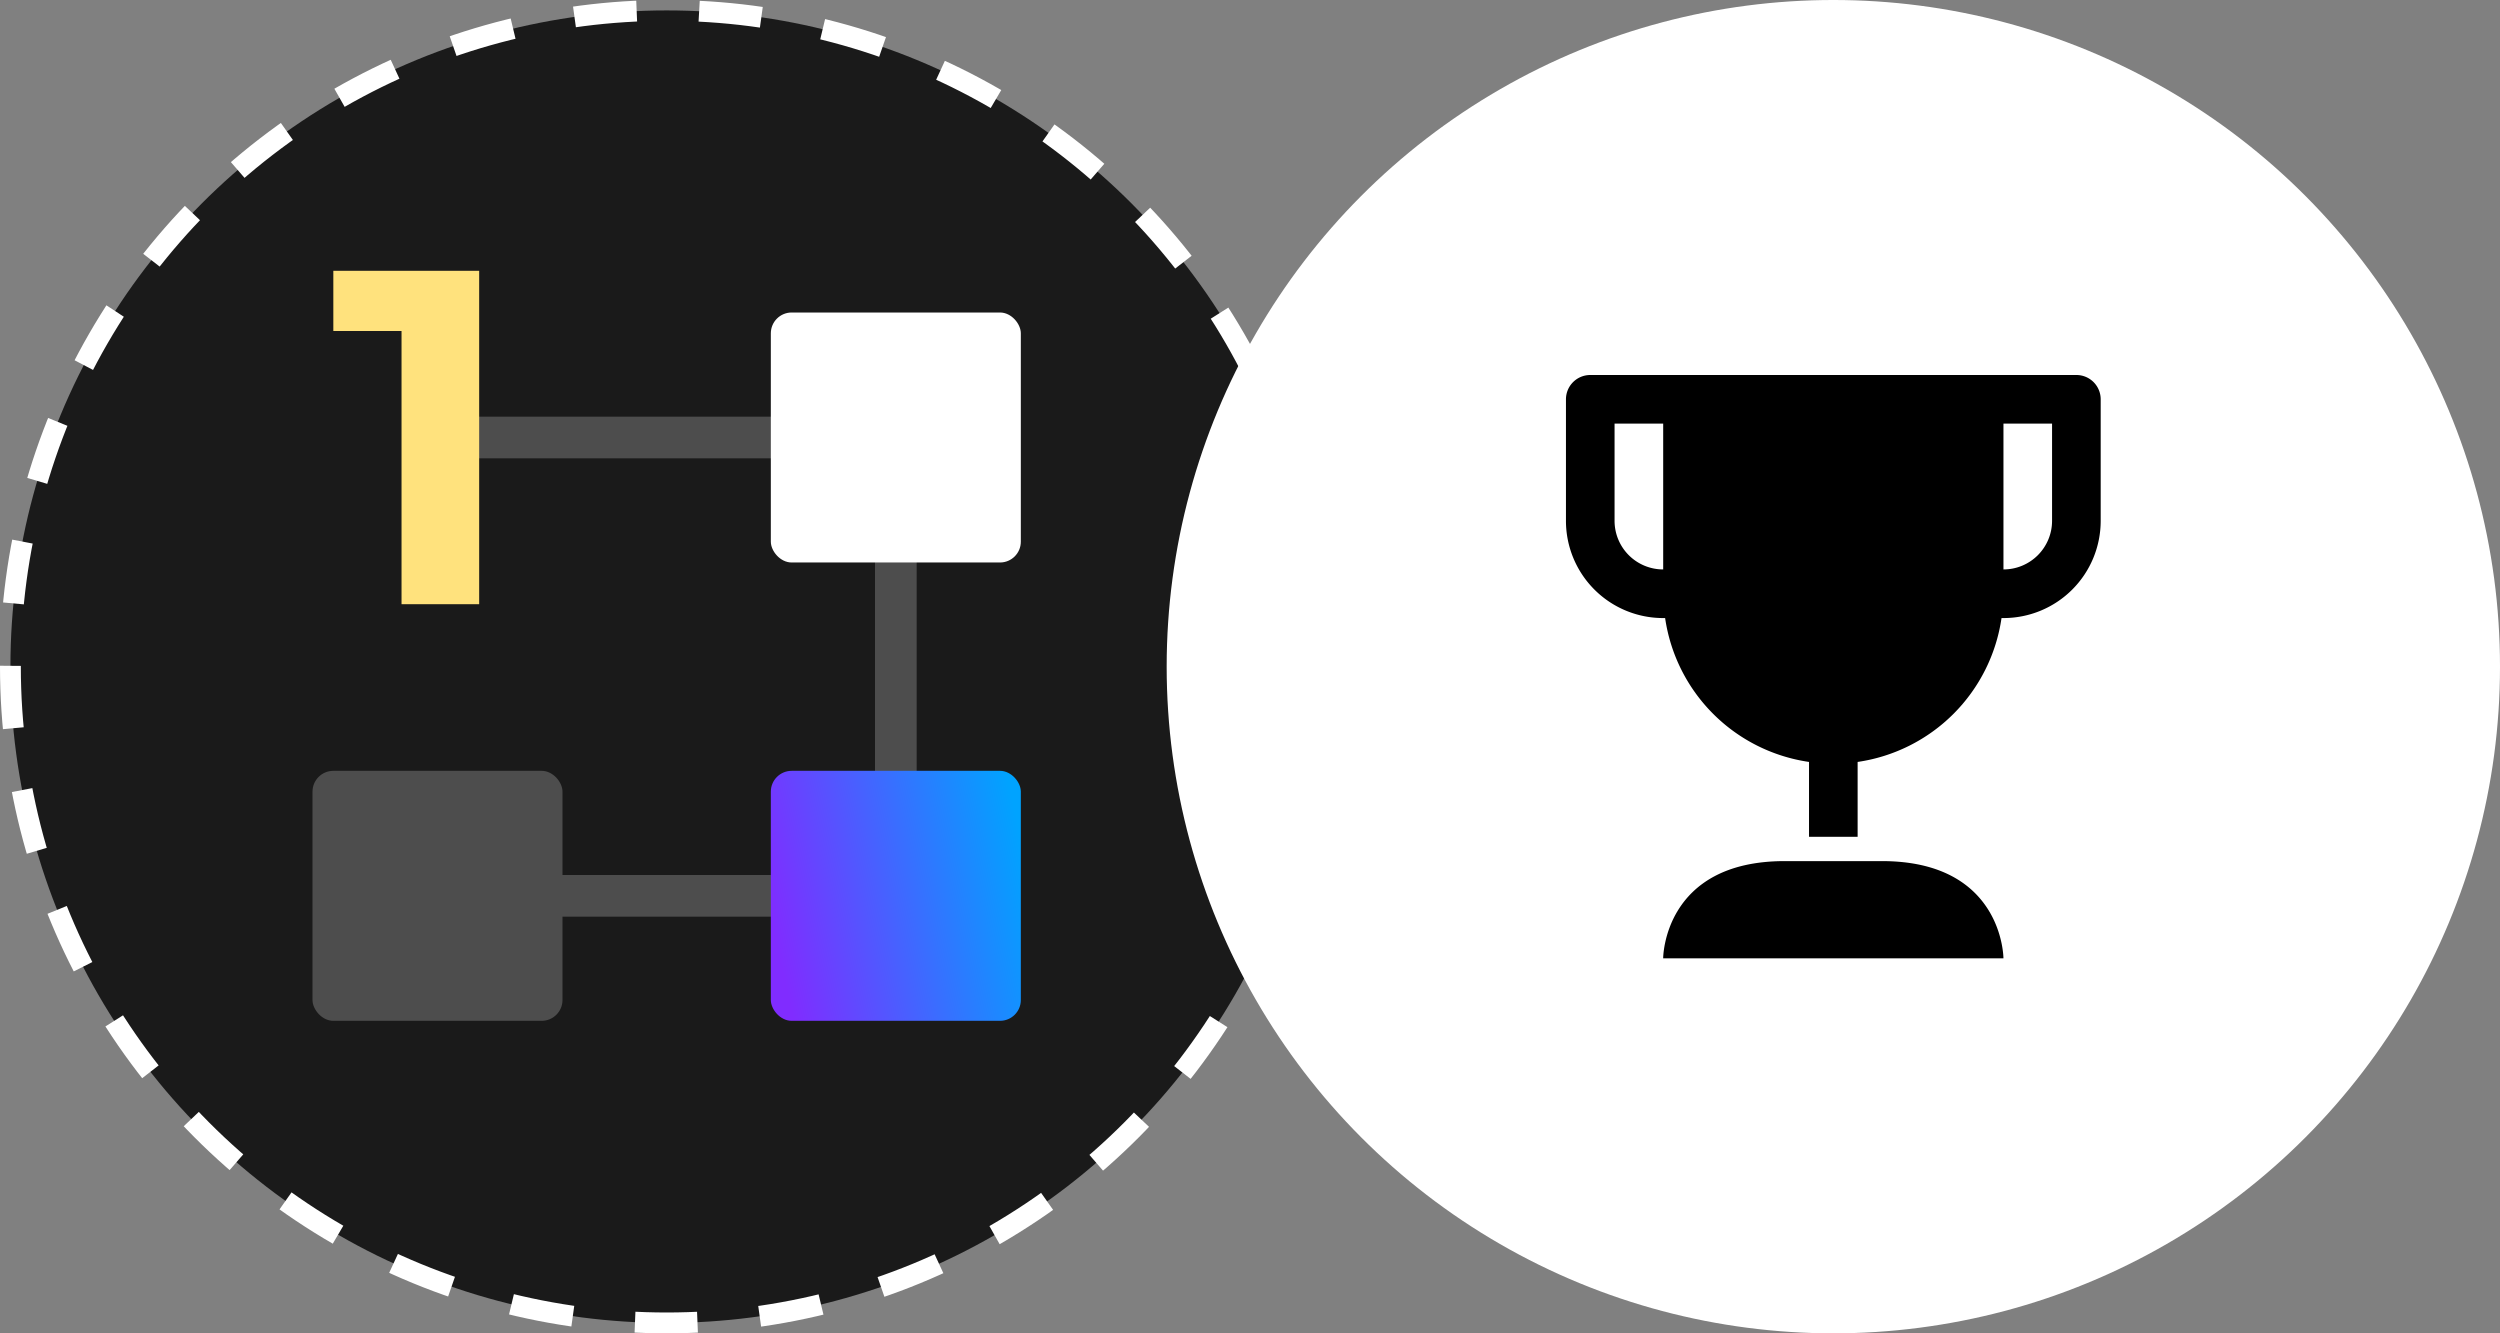
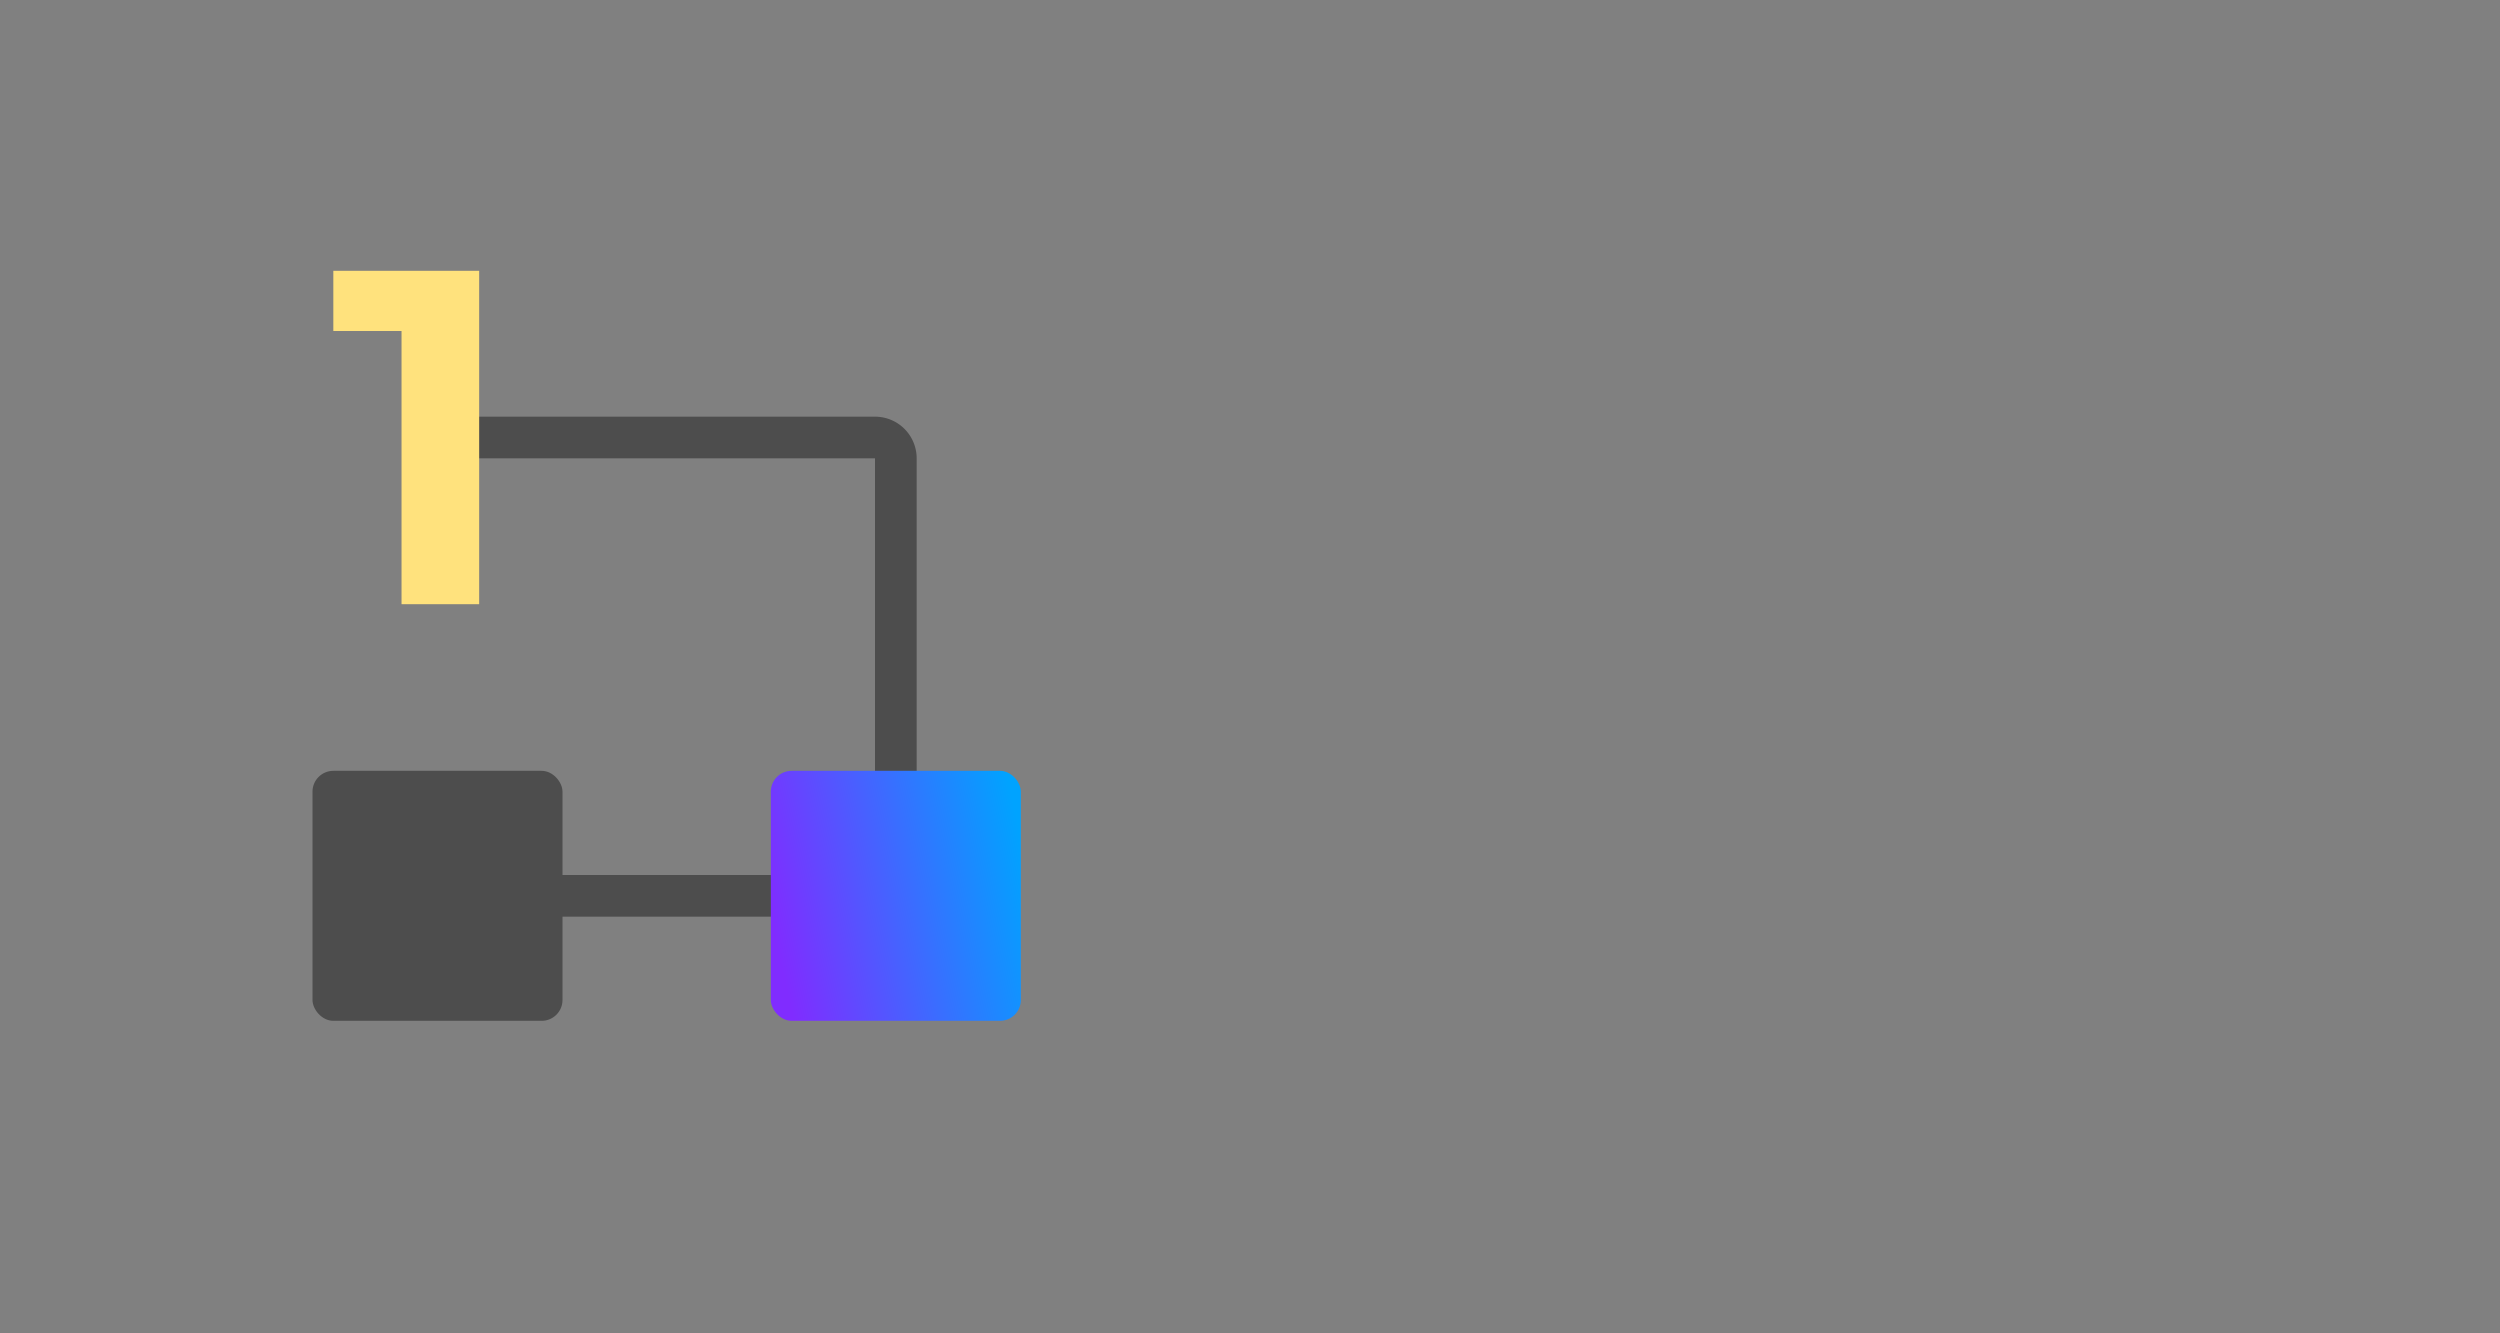
<svg xmlns="http://www.w3.org/2000/svg" width="120" height="64" fill="none">
  <rect width="100%" height="100%" fill="#808080" stroke="none" />
-   <circle cx="32" cy="32" r="31.5" fill="#1A1A1A" stroke="#fff" stroke-dasharray="3 3" />
  <path stroke="#4D4D4D" stroke-linecap="round" stroke-width="2" d="M21 21h21a1 1 0 0 1 1 1v20a1 1 0 0 1-1 1H21" />
-   <rect width="12" height="12" x="37" y="15" fill="#fff" rx="1" />
  <rect width="12" height="12" x="37" y="37" fill="url(#a)" rx="1" />
  <rect width="12" height="12" x="15" y="37" fill="#4D4D4D" rx="1" />
  <path fill="#FFE27D" d="M16 13v2.889h3.274V29H23V13h-7Z" />
-   <circle cx="88" cy="32" r="32" fill="#fff" />
  <g fill="#000" clip-path="url(#b)">
-     <path d="M99.666 18H76.333a1.167 1.167 0 0 0-1.167 1.167V25a4.666 4.666 0 0 0 4.667 4.667h.093a8.167 8.167 0 0 0 6.907 6.906v3.594h2.333v-3.594a8.166 8.166 0 0 0 6.907-6.906h.093A4.666 4.666 0 0 0 100.833 25v-5.833A1.166 1.166 0 0 0 99.666 18Zm-22.167 7v-4.667h2.334v7A2.333 2.333 0 0 1 77.499 25Zm21 0a2.333 2.333 0 0 1-2.333 2.333v-7h2.333V25ZM90.332 41.333h-4.667c-5.833 0-5.833 4.667-5.833 4.667h16.333s0-4.667-5.833-4.667Z" />
-   </g>
+     </g>
  <defs>
    <linearGradient id="a" x1="49" x2="34.998" y1="37" y2="40.176" gradientUnits="userSpaceOnUse">
      <stop offset=".047" stop-color="#00A3FF" />
      <stop offset=".926" stop-color="#802CFF" />
    </linearGradient>
    <clipPath id="b">
      <path fill="#fff" d="M74 18h28v28H74z" />
    </clipPath>
  </defs>
</svg>